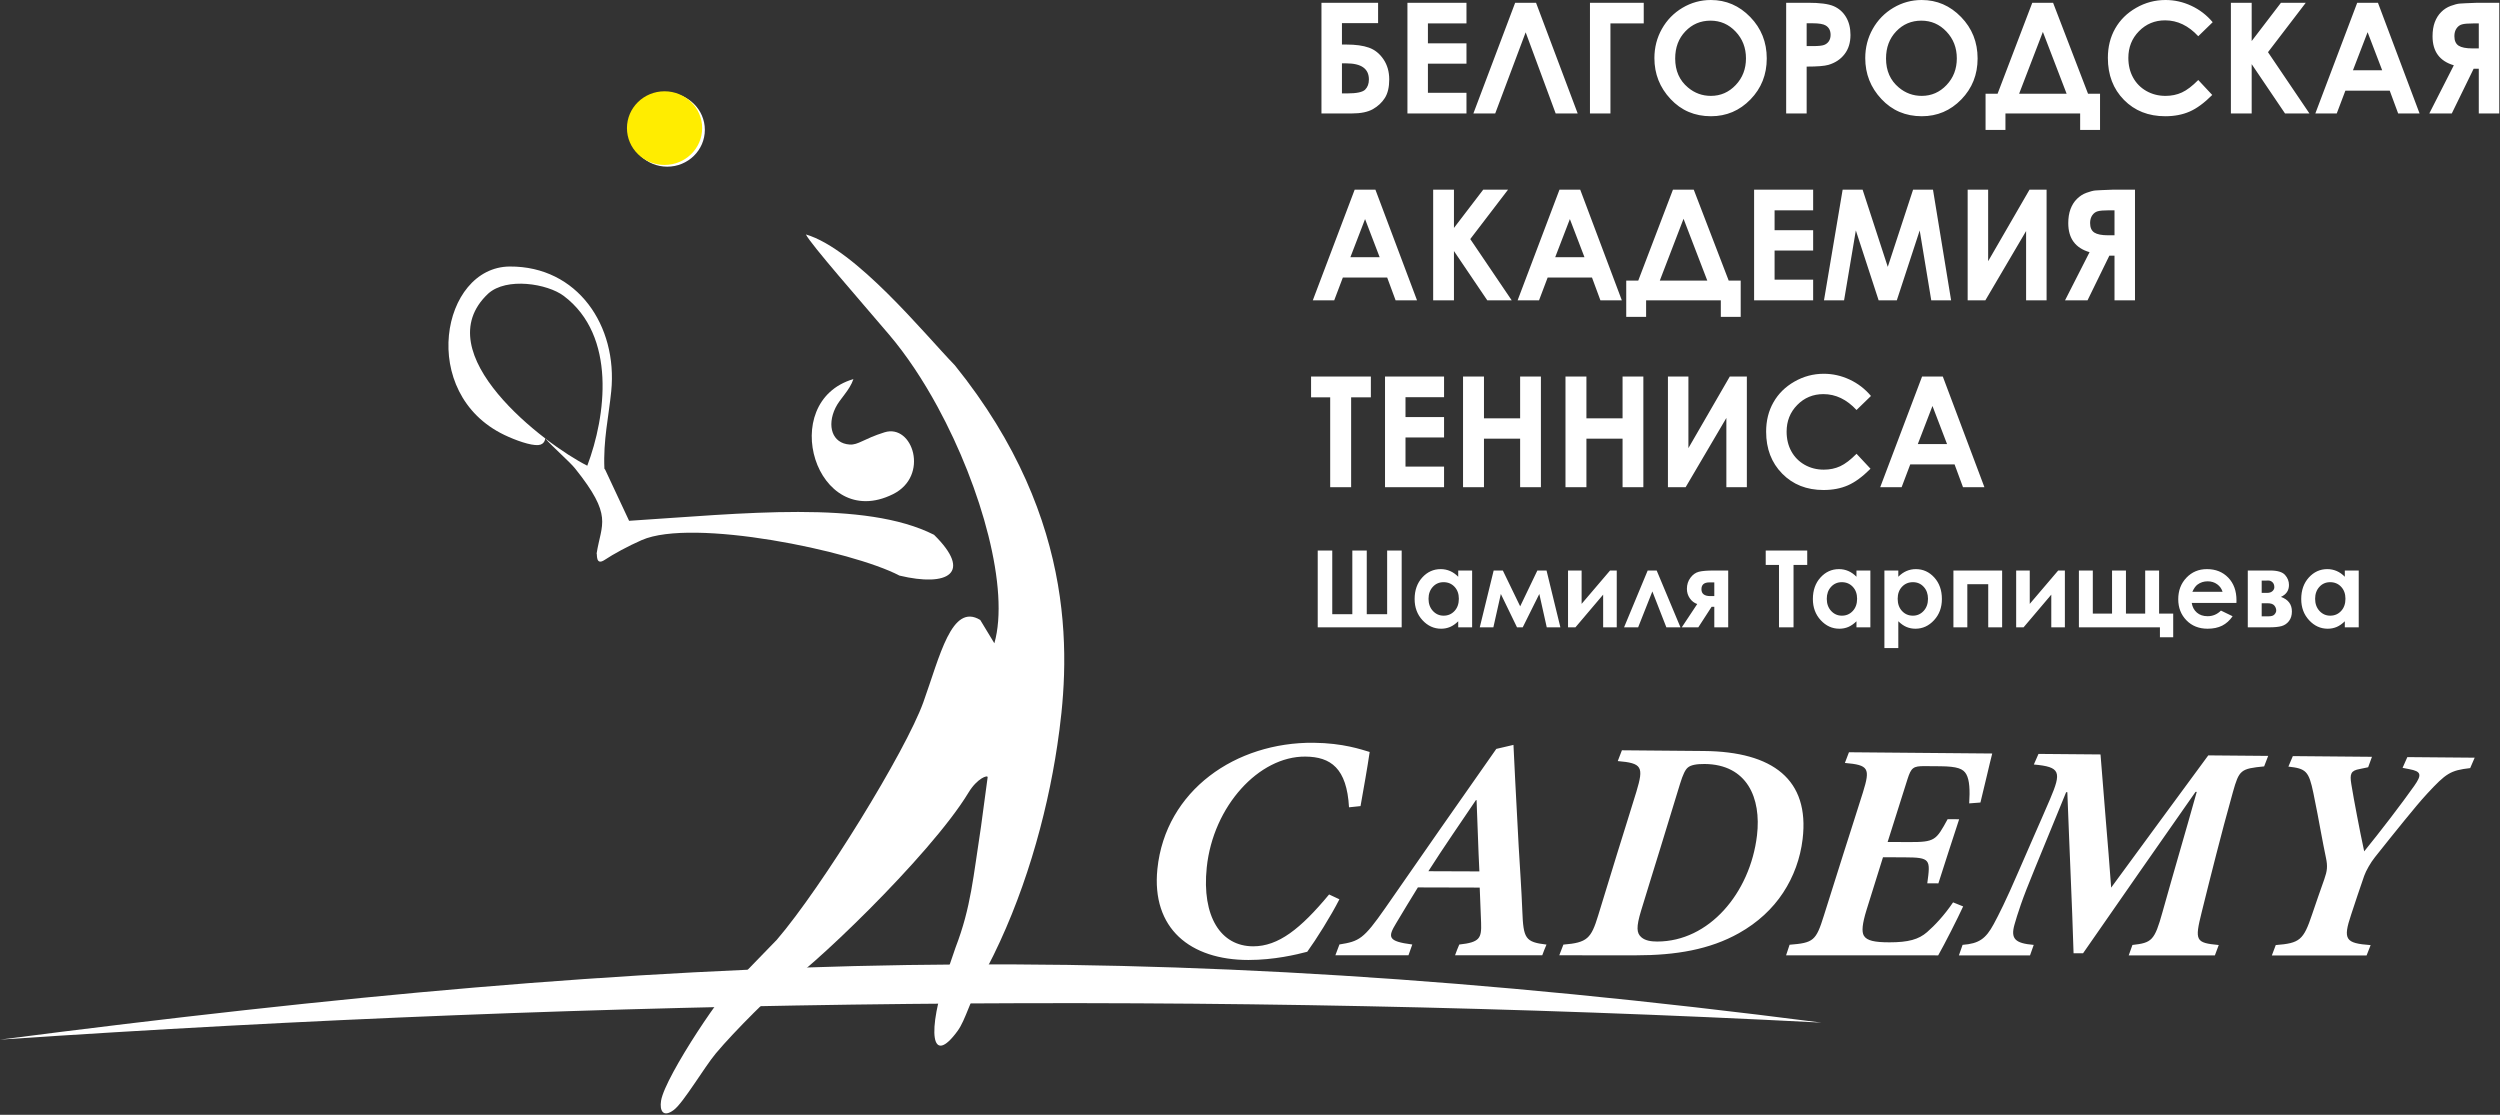
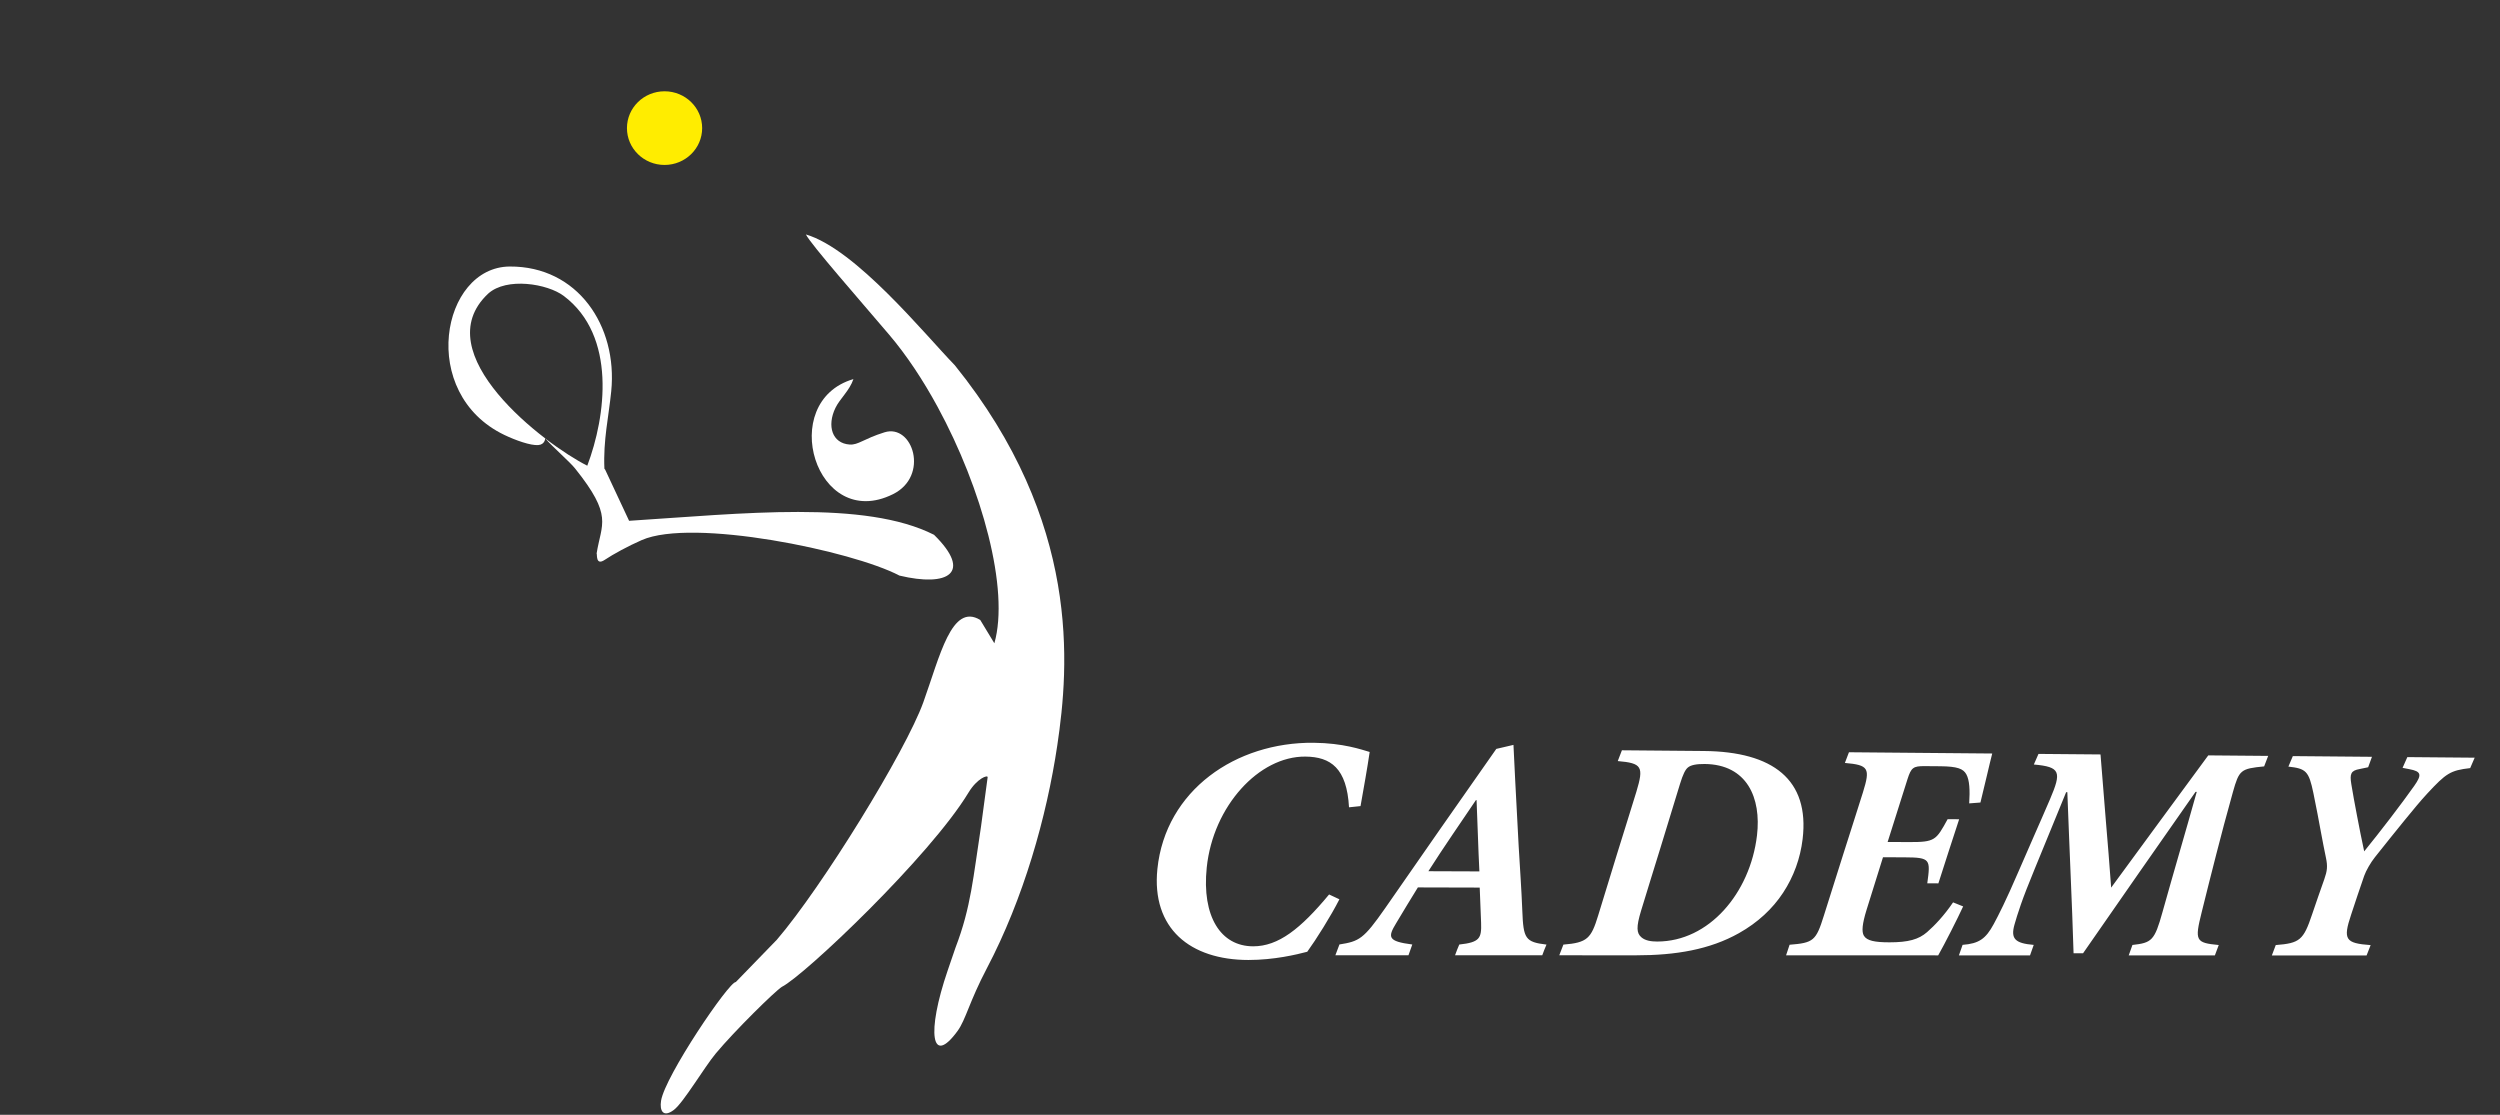
<svg xmlns="http://www.w3.org/2000/svg" width="675" height="301" viewBox="0 0 675 301" fill="none">
  <rect x="0" y="0" width="675" height="301" fill="#333333" stroke="none" />
-   <path fill-rule="evenodd" clip-rule="evenodd" d="M0 280.697C163.357 269.657 327.261 267.572 491.813 276.109C305.584 252.178 183.759 257.03 0 280.697Z" fill="white" />
  <path d="M358.854 241.506C351.159 250.781 345.169 255.509 338.363 255.505C333.981 255.504 330.497 253.487 328.301 249.839C326.089 246.168 325.133 240.855 325.819 234.226C326.681 225.908 330.225 218.397 335.108 212.97C339.979 207.554 346.193 204.226 352.453 204.28C359.287 204.336 363.649 207.402 364.233 217.972C365.246 217.867 366.295 217.756 367.344 217.646C368.259 212.463 369.138 207.623 369.813 203.03C367.658 202.408 362.691 200.618 354.639 200.547C344.225 200.455 334.21 203.631 326.558 209.522C318.929 215.392 313.586 223.977 312.497 234.613C311.675 242.641 313.896 248.801 318.284 252.936C322.662 257.065 329.248 259.195 337.086 259.195C343.996 259.195 350.062 257.74 352.96 256.974C355.337 253.71 359.377 247.271 361.639 242.807C360.686 242.377 359.771 241.942 358.854 241.506ZM417.555 255.039C411.787 254.356 411.312 253.412 411.024 245.913C410.804 240.15 410.374 234.354 410.045 228.537C409.715 222.709 409.401 216.838 409.116 210.949C408.957 207.673 408.771 204.399 408.635 201.119C407.091 201.478 405.546 201.844 404.001 202.203C398.944 209.382 393.929 216.56 388.924 223.735C383.921 230.901 378.97 238.081 373.971 245.241C368.16 253.559 367.015 254.153 361.649 255.004C361.259 255.975 360.907 256.946 360.553 257.919C367.107 257.919 373.732 257.921 380.288 257.921C380.642 256.953 380.962 255.984 381.318 255.015C374.64 254.16 374.679 253.035 376.954 249.277C378.936 246.008 380.838 242.768 382.826 239.603C388.391 239.619 393.921 239.63 399.522 239.647C399.668 243.158 399.795 246.232 399.895 249.143C400.04 253.315 399.556 254.428 394.003 255.024C393.575 255.99 393.217 256.958 392.863 257.924C400.735 257.926 408.571 257.926 416.408 257.929C416.766 256.966 417.124 256.003 417.555 255.039ZM399.435 235.279C394.832 235.262 390.229 235.245 385.661 235.228C387.777 231.893 389.972 228.621 392.133 225.414C394.285 222.223 396.442 219.077 398.494 216.036C398.53 216.036 398.566 216.036 398.674 216.037C398.783 219.254 398.908 222.473 399.037 225.678C399.165 228.876 399.254 232.087 399.435 235.279ZM437.917 202.577C437.52 203.547 437.156 204.52 436.796 205.491C443.393 206.055 443.85 207.023 441.827 213.756C440.141 219.366 438.309 224.942 436.614 230.522C434.925 236.086 433.194 241.676 431.489 247.234C429.613 253.353 428.588 254.53 422.115 255.042C421.721 256.004 421.362 256.968 421.003 257.929C427.879 257.932 434.79 257.934 441.7 257.935C452.494 257.936 461.627 256.383 469.517 251.952C474.607 249.093 478.593 245.368 481.442 241.035C484.303 236.684 486.087 231.752 486.708 226.545C487.665 218.532 485.656 212.627 481.106 208.717C476.529 204.785 469.372 202.852 460.068 202.77C452.696 202.707 445.289 202.642 437.917 202.577ZM453.587 211.706C454.426 208.968 455.047 207.827 455.676 207.27C456.487 206.552 458.014 206.262 460.267 206.278C465.955 206.324 469.815 208.616 472.072 212.169C474.311 215.697 474.987 220.498 474.389 225.55C473.461 233.39 470.187 240.563 465.435 245.764C460.688 250.962 454.424 254.219 447.441 254.214C445.802 254.214 444.274 253.983 443.22 253.109C441.835 251.953 441.758 250.294 443.091 245.89C444.814 240.198 446.601 234.52 448.349 228.827C450.097 223.135 451.838 217.411 453.587 211.706ZM499.217 203.109C498.851 204.072 498.484 205.033 498.118 205.995C504.568 206.554 505.016 207.427 502.995 213.931C501.261 219.51 499.43 225.061 497.688 230.612C495.946 236.165 494.164 241.713 492.432 247.26C490.332 253.986 489.662 254.575 483.187 255.081C482.86 256.033 482.531 256.988 482.239 257.942C495.989 257.944 509.669 257.947 523.313 257.949C524.992 255.022 528.677 247.743 530.049 244.733C529.167 244.366 528.249 244.004 527.331 243.637C524.888 247.235 522.357 249.886 520.312 251.671C518.043 253.65 515.266 254.431 510.135 254.429C506.181 254.426 504.07 253.992 503.257 252.659C502.586 251.556 502.828 249.373 503.964 245.683C505.423 240.946 506.902 236.204 508.408 231.456C510.301 231.464 512.265 231.474 514.228 231.481C521.297 231.512 521.235 232.02 520.366 238.499C521.364 238.502 522.363 238.505 523.364 238.51C524.289 235.628 525.218 232.739 526.145 229.86C527.073 226.979 528.004 224.087 528.97 221.197C527.933 221.19 526.896 221.185 525.86 221.179C522.725 226.89 522.484 227.395 515.34 227.359C513.413 227.35 511.52 227.342 509.662 227.332C510.542 224.514 511.459 221.682 512.34 218.86C513.221 216.036 514.116 213.203 515.025 210.367C516.025 207.245 516.569 206.829 519.716 206.855C521.076 206.865 522.472 206.877 523.865 206.888C528.552 206.926 530.089 207.587 530.902 209.054C531.788 210.652 531.907 213.369 531.682 216.915C532.692 216.84 533.704 216.761 534.716 216.682C535.776 212.471 537.296 205.726 537.902 203.447C525.055 203.335 512.135 203.222 499.217 203.109ZM612.408 204.093C607.04 204.046 601.636 203.999 596.233 203.952C591.838 209.914 587.461 215.868 583.101 221.811C578.731 227.768 574.346 233.707 570.012 239.658C569.572 233.354 569.059 227.439 568.578 221.574C568.094 215.695 567.608 209.852 567.139 203.699C561.556 203.651 555.973 203.605 550.391 203.556C549.985 204.508 549.543 205.462 549.137 206.417C556.396 207.061 556.637 208.428 553.503 215.794C552.106 219.075 550.658 222.332 549.224 225.605C547.801 228.859 546.364 232.126 544.958 235.389C541.53 243.335 539.629 247.053 538.297 249.516C536.151 253.483 534.324 254.777 529.899 255.111C529.568 256.058 529.237 257.003 528.904 257.95C535.281 257.952 541.692 257.953 548.105 257.954C548.439 257.011 548.771 256.066 549.105 255.123C544.027 254.698 542.832 253.446 543.919 249.611C544.306 248.233 544.815 246.588 545.63 244.224C546.443 241.868 547.646 238.803 549.382 234.57C550.791 231.131 552.231 227.692 553.616 224.244C554.997 220.806 556.456 217.344 557.858 213.891C557.965 213.891 558.073 213.891 558.181 213.892C558.476 222.003 558.799 229.316 559.079 236.386C559.358 243.442 559.667 250.263 559.863 257.378C560.682 257.379 561.574 257.379 562.428 257.379C567.457 250.121 572.525 242.862 577.566 235.601C582.612 228.339 587.738 221.075 592.799 213.803C592.906 213.803 593.013 213.803 593.121 213.804C591.626 219.23 590.087 224.444 588.576 229.755C587.062 235.064 585.473 240.5 583.848 246.349C581.725 253.986 580.964 254.561 575.757 255.14C575.421 256.079 575.085 257.02 574.752 257.96C582.517 257.961 590.282 257.962 598.012 257.964C598.35 257.027 598.687 256.092 599.058 255.155C592.793 254.57 592.544 253.992 594.437 246.371C595.788 240.938 597.04 235.904 598.388 230.675C599.733 225.455 601.149 220.029 602.882 213.874C604.574 207.87 604.967 207.548 611.317 206.927C611.692 205.982 612.068 205.038 612.408 204.093ZM668.162 204.576C662.078 204.525 656.03 204.472 649.983 204.419C649.528 205.386 649.111 206.352 648.693 207.319C649.249 207.436 649.878 207.555 650.472 207.666C653.791 208.277 653.94 209.182 651.865 212.155C650.203 214.535 647.861 217.642 645.462 220.803C643.067 223.96 640.482 227.193 638.332 229.868C637.63 226.603 636.969 223.303 636.386 220.203C635.803 217.104 635.247 214.193 634.851 211.698C634.416 208.955 634.704 208.063 637.117 207.635C637.859 207.505 638.627 207.32 639.403 207.158C639.744 206.219 640.086 205.276 640.428 204.337C633.342 204.275 626.221 204.213 619.063 204.149C618.652 205.095 618.276 206.037 617.865 206.982C622.628 207.516 623.378 208.181 624.611 214.114C625.446 218.137 626.071 221.527 626.598 224.391C627.125 227.254 627.596 229.627 628.016 231.646C628.486 233.891 628.359 235.116 627.572 237.356C626.452 240.545 625.324 243.729 624.252 246.926C621.935 253.837 620.932 254.668 614.452 255.165C614.079 256.098 613.74 257.033 613.401 257.967C621.95 257.968 630.5 257.97 638.979 257.972C639.354 257.041 639.73 256.111 640.071 255.182C633.226 254.678 632.552 253.697 634.807 246.946C635.969 243.467 637.098 239.961 638.329 236.483C638.834 235.06 640.053 232.926 641.226 231.451C644.144 227.783 646.785 224.479 649.145 221.589C651.507 218.7 653.565 216.193 655.372 214.249C660.451 208.789 661.564 208.007 666.951 207.385C667.33 206.449 667.745 205.513 668.162 204.576Z" fill="white" />
  <path fill-rule="evenodd" clip-rule="evenodd" d="M268.477 173.684L264.665 167.39C256.941 162.677 253.776 177.172 249.301 189.61C244.567 202.771 221.999 239.449 209.751 253.725L198.663 265.157C196.896 264.956 179.545 290.54 178.486 297.207C178.062 299.893 179.045 301.847 181.927 299.689C184.524 297.744 190.145 288.169 193.273 284.42C198.346 278.342 209.274 267.58 211.109 266.445C217.16 263.41 251.091 231.22 261.495 213.998C263.845 210.108 266.76 209.132 266.662 209.866L264.863 223.252C262.76 236.796 262.193 244.906 258.003 255.815L255.88 262.017C250.091 278.93 251.472 288.067 258.54 278.365C260.768 275.305 261.698 270.489 266.465 261.415C276.315 242.668 282.582 220.682 285.48 201.173C288.637 179.906 291.965 140.99 257.805 98.626C249.736 90.33 231.083 67.282 217.59 63.3C218.854 65.9 232.198 81.103 240.068 90.362C244.756 95.877 249.197 102.577 253.14 109.829C265.179 131.958 272.615 159.233 268.477 173.684Z" fill="white" />
  <path fill-rule="evenodd" clip-rule="evenodd" d="M242.852 155.409C256.003 158.557 262.673 154.701 252.19 144.395C233.513 134.953 200.541 138.651 169.856 140.618L163.376 126.771L163.191 126.56C162.843 118.839 164.346 112.559 165.034 105.629C166.795 87.934 155.911 71.848 137.63 71.961C119.153 72.074 112.804 106.215 136.173 117.431C139.245 118.906 143.279 120.324 145.314 120.17C147.184 120.028 147.189 118.365 147.217 118.377C149.17 120.644 153.788 124.635 155.272 126.488C165.595 139.376 162.383 141.286 161.09 149.43C161.292 149.573 160.751 152.845 163.278 151.16C165.604 149.611 169.556 147.454 173.268 145.824C187.001 139.798 230.057 148.687 242.852 155.409ZM131.82 79.27C136.776 74.786 147.83 76.596 152.214 79.9C166.529 90.681 163.594 112.419 158.567 125.74C146.999 119.933 114.675 95.314 131.82 79.27Z" fill="white" />
  <path fill-rule="evenodd" clip-rule="evenodd" d="M241.098 133.432C251.029 128.514 246.444 114.345 238.825 116.721C233.147 118.49 231.742 120.192 229.388 120.026C224.684 119.695 223.223 114.999 225.56 110.148C226.775 107.626 229.372 105.483 230.425 102.354C209.625 108.456 220.272 143.76 241.098 133.432Z" fill="white" />
-   <path d="M356.793 30.633V0.748H372.085V6.242H362.325V12.029H363.544C366.018 12.029 368.039 12.306 369.603 12.862C371.176 13.415 372.484 14.463 373.529 15.996C374.572 17.537 375.093 19.355 375.093 21.456C375.093 23.538 374.7 25.202 373.921 26.437C373.135 27.679 372.057 28.684 370.689 29.468C369.311 30.246 367.415 30.633 364.987 30.633H356.793ZM362.325 17.106V25.222H363.728C366.282 25.222 367.903 24.882 368.586 24.204C369.264 23.53 369.603 22.615 369.603 21.462C369.603 18.556 367.563 17.106 363.484 17.106H362.325ZM380.007 0.748H395.948V6.326H385.538V11.697H395.948V17.19H385.538V25.056H395.948V30.633H380.007V0.748ZM420.03 30.633L411.93 8.727L403.709 30.633H397.812L409.092 0.748H414.73L425.974 30.633H420.03ZM429.289 0.748H443.808V6.326H434.819V30.633H429.289V0.748ZM461.917 0C466.045 0 469.597 1.532 472.565 4.592C475.541 7.652 477.024 11.384 477.024 15.782C477.024 20.145 475.561 23.835 472.627 26.852C469.698 29.87 466.141 31.384 461.959 31.384C457.572 31.384 453.933 29.828 451.039 26.728C448.138 23.627 446.688 19.945 446.688 15.678C446.688 12.826 447.365 10.197 448.715 7.798C450.063 5.403 451.92 3.503 454.278 2.101C456.644 0.7 459.192 0 461.917 0ZM461.836 5.576C459.145 5.576 456.881 6.541 455.051 8.463C453.214 10.385 452.3 12.826 452.3 15.795C452.3 19.098 453.453 21.713 455.763 23.634C457.558 25.14 459.612 25.887 461.937 25.887C464.561 25.887 466.797 24.91 468.64 22.961C470.492 21.011 471.413 18.612 471.413 15.753C471.413 12.91 470.485 10.503 468.62 8.533C466.763 6.562 464.499 5.576 461.836 5.576ZM482.265 0.748H488.169C491.361 0.748 493.658 1.047 495.067 1.651C496.477 2.255 497.596 3.232 498.41 4.578C499.223 5.924 499.629 7.54 499.629 9.427C499.629 11.515 499.093 13.249 498.023 14.629C496.959 16.01 495.509 16.975 493.672 17.515C492.593 17.828 490.636 17.981 487.796 17.981V30.633H482.265V0.748ZM487.796 12.444H489.577C490.981 12.444 491.951 12.341 492.499 12.139C493.048 11.931 493.474 11.599 493.794 11.127C494.105 10.655 494.261 10.087 494.261 9.414C494.261 8.255 493.821 7.408 492.94 6.881C492.302 6.486 491.109 6.284 489.375 6.284H487.796V12.444ZM518.845 0C522.973 0 526.523 1.532 529.492 4.592C532.467 7.652 533.952 11.384 533.952 15.782C533.952 20.145 532.488 23.835 529.554 26.852C526.626 29.87 523.068 31.384 518.886 31.384C514.5 31.384 510.86 29.828 507.966 26.728C505.065 23.627 503.616 19.945 503.616 15.678C503.616 12.826 504.292 10.197 505.642 7.798C506.99 5.403 508.847 3.503 511.205 2.101C513.571 0.7 516.121 0 518.845 0ZM518.762 5.576C516.073 5.576 513.809 6.541 511.978 8.463C510.141 10.385 509.227 12.826 509.227 15.795C509.227 19.098 510.38 21.713 512.69 23.634C514.486 25.14 516.541 25.887 518.866 25.887C521.488 25.887 523.724 24.91 525.568 22.961C527.418 21.011 528.34 18.612 528.34 15.753C528.34 12.91 527.412 10.503 525.547 8.533C523.69 6.562 521.426 5.576 518.762 5.576ZM548.715 0.748H554.333L563.767 25.306H567.009V35.087H561.641V30.633H541.47V35.087H536.101V25.306H539.347L548.715 0.748ZM551.576 8.609L545.163 25.306H557.987L551.576 8.609ZM597.427 5.994L593.53 9.781C590.88 6.923 587.904 5.494 584.589 5.494C581.797 5.494 579.438 6.472 577.527 8.421C575.61 10.371 574.654 12.771 574.654 15.628C574.654 17.62 575.08 19.389 575.927 20.929C576.775 22.477 577.974 23.69 579.52 24.571C581.073 25.452 582.794 25.887 584.691 25.887C586.305 25.887 587.781 25.584 589.117 24.966C590.46 24.349 591.93 23.224 593.53 21.602L597.304 25.639C595.149 27.797 593.11 29.295 591.191 30.128C589.273 30.967 587.076 31.384 584.616 31.384C580.076 31.384 576.355 29.912 573.461 26.964C570.567 24.023 569.124 20.242 569.124 15.643C569.124 12.659 569.78 10.017 571.101 7.7C572.416 5.383 574.301 3.523 576.761 2.115C579.215 0.707 581.859 0 584.699 0C587.103 0 589.423 0.52 591.658 1.562C593.889 2.6 595.813 4.078 597.427 5.994ZM602.34 0.748H607.953V11.085L615.856 0.748H622.559L612.358 14.088L623.548 30.633H616.954L607.953 17.32V30.633H602.34V0.748ZM636.447 0.748H642.046L653.283 30.633H647.501L645.224 24.473H633.254L630.923 30.633H625.142L636.447 0.748ZM639.252 8.691L635.294 18.98H643.191L639.252 8.691ZM674.802 0.748V30.633H669.272V18.562H667.881L661.984 30.633H655.912L662.534 17.627C658.705 16.509 656.787 13.9 656.787 9.809C656.787 8.345 656.99 7.075 657.388 6C657.796 4.918 658.365 4.002 659.118 3.254C659.864 2.504 660.725 1.949 661.714 1.588C662.696 1.234 663.476 1.026 664.059 0.971C664.643 0.914 666.262 0.847 668.919 0.748H674.802ZM669.272 13.069V6.326H667.745C666.357 6.326 665.354 6.409 664.743 6.583C664.14 6.75 663.639 7.117 663.259 7.68C662.872 8.241 662.683 8.935 662.683 9.759C662.683 10.988 663.07 11.848 663.836 12.341C664.601 12.826 665.835 13.069 667.524 13.069H669.272ZM365.762 51.208H371.361L382.597 81.093H376.814L374.538 74.933H362.569L360.237 81.093H354.455L365.762 51.208ZM368.566 59.15L364.609 69.439H372.505L368.566 59.15ZM386.954 51.208H392.567V61.544L400.47 51.208H407.172L396.971 64.548L408.163 81.093H401.567L392.567 67.781V81.093H386.954V51.208ZM421.061 51.208H426.658L437.897 81.093H432.114L429.838 74.933H417.867L415.536 81.093H409.754L421.061 51.208ZM423.866 59.15L419.908 69.439H427.804L423.866 59.15ZM451.696 51.208H457.313L466.749 75.765H469.989V85.547H464.621V81.093H444.45V85.547H439.083V75.765H442.328L451.696 51.208ZM454.556 59.068L448.145 75.765H460.969L454.556 59.068ZM473.607 51.208H489.549V56.786H479.138V62.155H489.549V67.65H479.138V75.515H489.549V81.093H473.607V51.208ZM497.513 51.208H502.902L509.699 72.054L516.531 51.208H521.907L526.8 81.093H521.44L518.321 62.217L512.139 81.093H507.233L501.078 62.217L497.9 81.093H492.476L497.513 51.208ZM552.578 51.208V81.093H547.046V62.384L536.045 81.093H531.268V51.208H536.798V70.528L547.968 51.208H552.578ZM576.448 51.208V81.093H570.917V69.022H569.527L563.63 81.093H557.558L564.18 68.087C560.351 66.969 558.433 64.361 558.433 60.267C558.433 58.805 558.636 57.534 559.036 56.459C559.442 55.378 560.011 54.462 560.765 53.713C561.51 52.964 562.371 52.409 563.361 52.048C564.342 51.694 565.122 51.486 565.705 51.43C566.289 51.374 567.907 51.306 570.566 51.208H576.448ZM570.917 63.527V56.786H569.392C568.003 56.786 566.999 56.869 566.39 57.042C565.786 57.209 565.284 57.576 564.905 58.138C564.519 58.7 564.328 59.394 564.328 60.219C564.328 61.447 564.716 62.307 565.481 62.8C566.248 63.285 567.481 63.527 569.169 63.527H570.917ZM353.988 101.666H370.133V107.287H364.806V131.552H359.152V107.287H353.988V101.666ZM373.955 101.666H389.896V107.245H379.485V112.615H389.896V118.108H379.485V125.975H389.896V131.552H373.955V101.666ZM395.021 101.666H400.673V112.948H410.434V101.666H416.046V131.552H410.434V118.441H400.673V131.552H395.021V101.666ZM422.681 101.666H428.333V112.948H438.093V101.666H443.706V131.552H438.093V118.441H428.333V131.552H422.681V101.666ZM471.651 101.666V131.552H466.119V112.842L455.118 131.552H450.341V101.666H455.871V120.988L467.041 101.666H471.651ZM505.161 106.912L501.262 110.699C498.612 107.842 495.636 106.412 492.322 106.412C489.53 106.412 487.171 107.391 485.259 109.339C483.342 111.29 482.386 113.689 482.386 116.547C482.386 118.539 482.812 120.307 483.659 121.847C484.508 123.395 485.706 124.609 487.252 125.49C488.805 126.371 490.526 126.806 492.423 126.806C494.037 126.806 495.515 126.503 496.85 125.886C498.192 125.268 499.662 124.143 501.262 122.52L505.038 126.557C502.883 128.716 500.843 130.214 498.923 131.046C497.006 131.886 494.81 132.302 492.35 132.302C487.808 132.302 484.087 130.831 481.192 127.883C478.299 124.941 476.856 121.16 476.856 116.562C476.856 113.579 477.513 110.936 478.835 108.618C480.149 106.301 482.033 104.442 484.494 103.034C486.948 101.626 489.591 100.919 492.431 100.919C494.837 100.919 497.155 101.439 499.391 102.48C501.621 103.519 503.546 104.996 505.161 106.912ZM518.959 101.666H524.558L535.795 131.552H530.013L527.736 125.392H515.766L513.436 131.552H507.654L518.959 101.666ZM521.765 109.61L517.807 119.899H525.703L521.765 109.61ZM365.129 165.826V148.636H369.024V165.826H374.529V148.636H378.454V169.38H355.785V148.636H359.71V165.826H365.129ZM393.719 154.038H397.474V169.38H393.719V167.747C392.985 168.459 392.247 168.971 391.507 169.284C390.77 169.595 389.964 169.754 389.104 169.754C387.16 169.754 385.487 168.989 384.07 167.454C382.655 165.923 381.949 164.016 381.949 161.738C381.949 159.374 382.635 157.438 384.004 155.926C385.374 154.419 387.033 153.662 388.991 153.662C389.893 153.662 390.736 153.837 391.527 154.178C392.317 154.52 393.046 155.04 393.719 155.723V154.038ZM389.762 157.188C388.596 157.188 387.627 157.607 386.859 158.449C386.089 159.287 385.703 160.366 385.703 161.68C385.703 163.004 386.094 164.092 386.878 164.95C387.664 165.802 388.628 166.231 389.777 166.231C390.957 166.231 391.94 165.811 392.717 164.969C393.498 164.13 393.889 163.028 393.889 161.666C393.889 160.331 393.498 159.254 392.717 158.426C391.94 157.602 390.954 157.188 389.762 157.188ZM410.449 163.712L415.087 154.038H417.566L421.302 169.38H417.623L415.615 160.375L411.136 169.38H409.592L405.227 160.371L403.209 169.38H399.538L403.288 154.038H405.767L410.449 163.712ZM425.367 169.38H423.368V154.038H427.036V163.047L434.714 154.038H436.521V169.38H432.85V160.552L425.367 169.38ZM453.724 169.38H449.918L446.136 159.687L442.297 169.38H438.496L444.875 154.038H447.303L453.724 169.38ZM458.252 163.085C457.437 162.812 456.77 162.297 456.247 161.54C455.724 160.785 455.465 159.933 455.465 158.983C455.465 157.847 455.781 156.85 456.416 155.998C457.052 155.142 457.809 154.603 458.688 154.376C459.568 154.149 460.937 154.038 462.804 154.038H466.616V169.38H462.861V163.833H462.133L458.543 169.38H454.079L458.252 163.085ZM462.861 160.944V157.245H461.545C460.109 157.245 459.39 157.857 459.39 159.085C459.39 160.323 460.189 160.944 461.793 160.944H462.861ZM476.744 148.636H487.952V152.536H484.254V169.38H480.329V152.536H476.744V148.636ZM501.245 154.038H505V169.38H501.245V167.747C500.512 168.459 499.774 168.971 499.035 169.284C498.297 169.595 497.491 169.754 496.63 169.754C494.688 169.754 493.013 168.989 491.597 167.454C490.182 165.923 489.476 164.016 489.476 161.738C489.476 159.374 490.162 157.438 491.532 155.926C492.9 154.419 494.561 153.662 496.519 153.662C497.421 153.662 498.264 153.837 499.054 154.178C499.845 154.52 500.574 155.04 501.245 155.723V154.038ZM497.289 157.188C496.124 157.188 495.154 157.607 494.387 158.449C493.615 159.287 493.231 160.366 493.231 161.68C493.231 163.004 493.62 164.092 494.406 164.95C495.191 165.802 496.156 166.231 497.305 166.231C498.484 166.231 499.468 165.811 500.244 164.969C501.026 164.13 501.417 163.028 501.417 161.666C501.417 160.331 501.026 159.254 500.244 158.426C499.468 157.602 498.48 157.188 497.289 157.188ZM512.543 154.038V155.723C513.22 155.04 513.955 154.52 514.744 154.178C515.536 153.837 516.381 153.662 517.28 153.662C519.232 153.662 520.893 154.419 522.262 155.926C523.631 157.438 524.312 159.374 524.312 161.738C524.312 164.016 523.607 165.923 522.192 167.454C520.78 168.989 519.104 169.754 517.167 169.754C516.306 169.754 515.501 169.595 514.758 169.284C514.015 168.971 513.277 168.455 512.543 167.738V174.983H508.789V154.038H512.543ZM516.485 157.188C515.304 157.188 514.32 157.602 513.545 158.426C512.763 159.254 512.373 160.331 512.373 161.666C512.373 163.028 512.763 164.13 513.545 164.969C514.32 165.811 515.304 166.231 516.485 166.231C517.633 166.231 518.598 165.802 519.382 164.95C520.169 164.092 520.558 163.004 520.558 161.68C520.558 160.366 520.173 159.287 519.401 158.449C518.634 157.607 517.661 157.188 516.485 157.188ZM531.178 169.38H527.424V154.038H540.576V169.38H536.822V157.737H531.178V169.38ZM546.364 169.38H544.365V154.038H548.032V163.047L555.711 154.038H557.517V169.38H553.848V160.552L546.364 169.38ZM582.955 165.681H586.765V172.067H583.18V169.38H561.304V154.038H565.058V165.681H570.252V154.038H574.006V165.681H579.201V154.038H582.955V165.681ZM603.835 162.792H591.766C591.94 163.885 592.406 164.757 593.159 165.407C593.912 166.052 594.875 166.375 596.042 166.375C597.445 166.375 598.645 165.869 599.652 164.857L602.803 166.384C602.018 167.531 601.072 168.378 599.977 168.932C598.875 169.48 597.572 169.754 596.063 169.754C593.719 169.754 591.809 168.999 590.337 167.483C588.864 165.971 588.126 164.073 588.126 161.795C588.126 159.461 588.864 157.519 590.337 155.98C591.809 154.433 593.653 153.662 595.878 153.662C598.236 153.662 600.154 154.433 601.632 155.969C603.11 157.511 603.849 159.537 603.849 162.066L603.835 162.792ZM600.095 159.787C599.844 158.95 599.355 158.267 598.626 157.742C597.892 157.216 597.045 156.957 596.076 156.957C595.027 156.957 594.11 157.25 593.315 157.842C592.82 158.209 592.359 158.858 591.936 159.787H600.095ZM606.902 169.38V154.038H612.932C614.908 154.038 616.254 154.438 616.96 155.233C617.67 156.028 618.023 156.928 618.023 157.933C618.023 159.433 617.298 160.506 615.85 161.165C617.825 161.862 618.814 163.174 618.814 165.099C618.814 166.139 618.55 167.002 618.027 167.68C617.504 168.364 616.837 168.816 616.032 169.043C615.233 169.269 614.109 169.38 612.664 169.38H606.902ZM610.656 160.078H612.118C612.743 160.078 613.224 159.919 613.563 159.605C613.901 159.292 614.071 158.94 614.071 158.555C614.071 157.983 613.907 157.54 613.581 157.216C613.257 156.9 612.871 156.74 612.424 156.74L611.94 156.754H610.656V160.078ZM610.656 166.404H612.56C613.303 166.404 613.826 166.231 614.127 165.879C614.428 165.528 614.579 165.186 614.579 164.852C614.579 164.357 614.41 163.905 614.071 163.497C613.732 163.085 613.12 162.878 612.24 162.878H610.656V166.404ZM633.1 154.038H636.856V169.38H633.1V167.747C632.367 168.459 631.629 168.971 630.889 169.284C630.151 169.595 629.347 169.754 628.486 169.754C626.542 169.754 624.869 168.989 623.452 167.454C622.036 165.923 621.331 164.016 621.331 161.738C621.331 159.374 622.017 157.438 623.386 155.926C624.756 154.419 626.415 153.662 628.373 153.662C629.275 153.662 630.118 153.837 630.909 154.178C631.699 154.52 632.428 155.04 633.1 155.723V154.038ZM629.143 157.188C627.978 157.188 627.008 157.607 626.241 158.449C625.471 159.287 625.084 160.366 625.084 161.68C625.084 163.004 625.476 164.092 626.26 164.95C627.046 165.802 628.01 166.231 629.159 166.231C630.339 166.231 631.322 165.811 632.099 164.969C632.88 164.13 633.271 163.028 633.271 161.666C633.271 160.331 632.88 159.254 632.099 158.426C631.322 157.602 630.335 157.188 629.143 157.188Z" fill="white" />
-   <path fill-rule="evenodd" clip-rule="evenodd" d="M180.156 25.112C185.762 25.112 190.308 29.565 190.308 35.056C190.308 40.55 185.762 45.002 180.156 45.002C174.548 45.002 170.003 40.55 170.003 35.056C170.003 29.565 174.548 25.112 180.156 25.112Z" fill="white" />
  <path fill-rule="evenodd" clip-rule="evenodd" d="M179.428 24.648C185.036 24.648 189.582 29.098 189.582 34.591C189.582 40.083 185.036 44.535 179.428 44.535C173.822 44.535 169.277 40.083 169.277 34.591C169.277 29.098 173.822 24.648 179.428 24.648Z" fill="#FFED00" />
</svg>